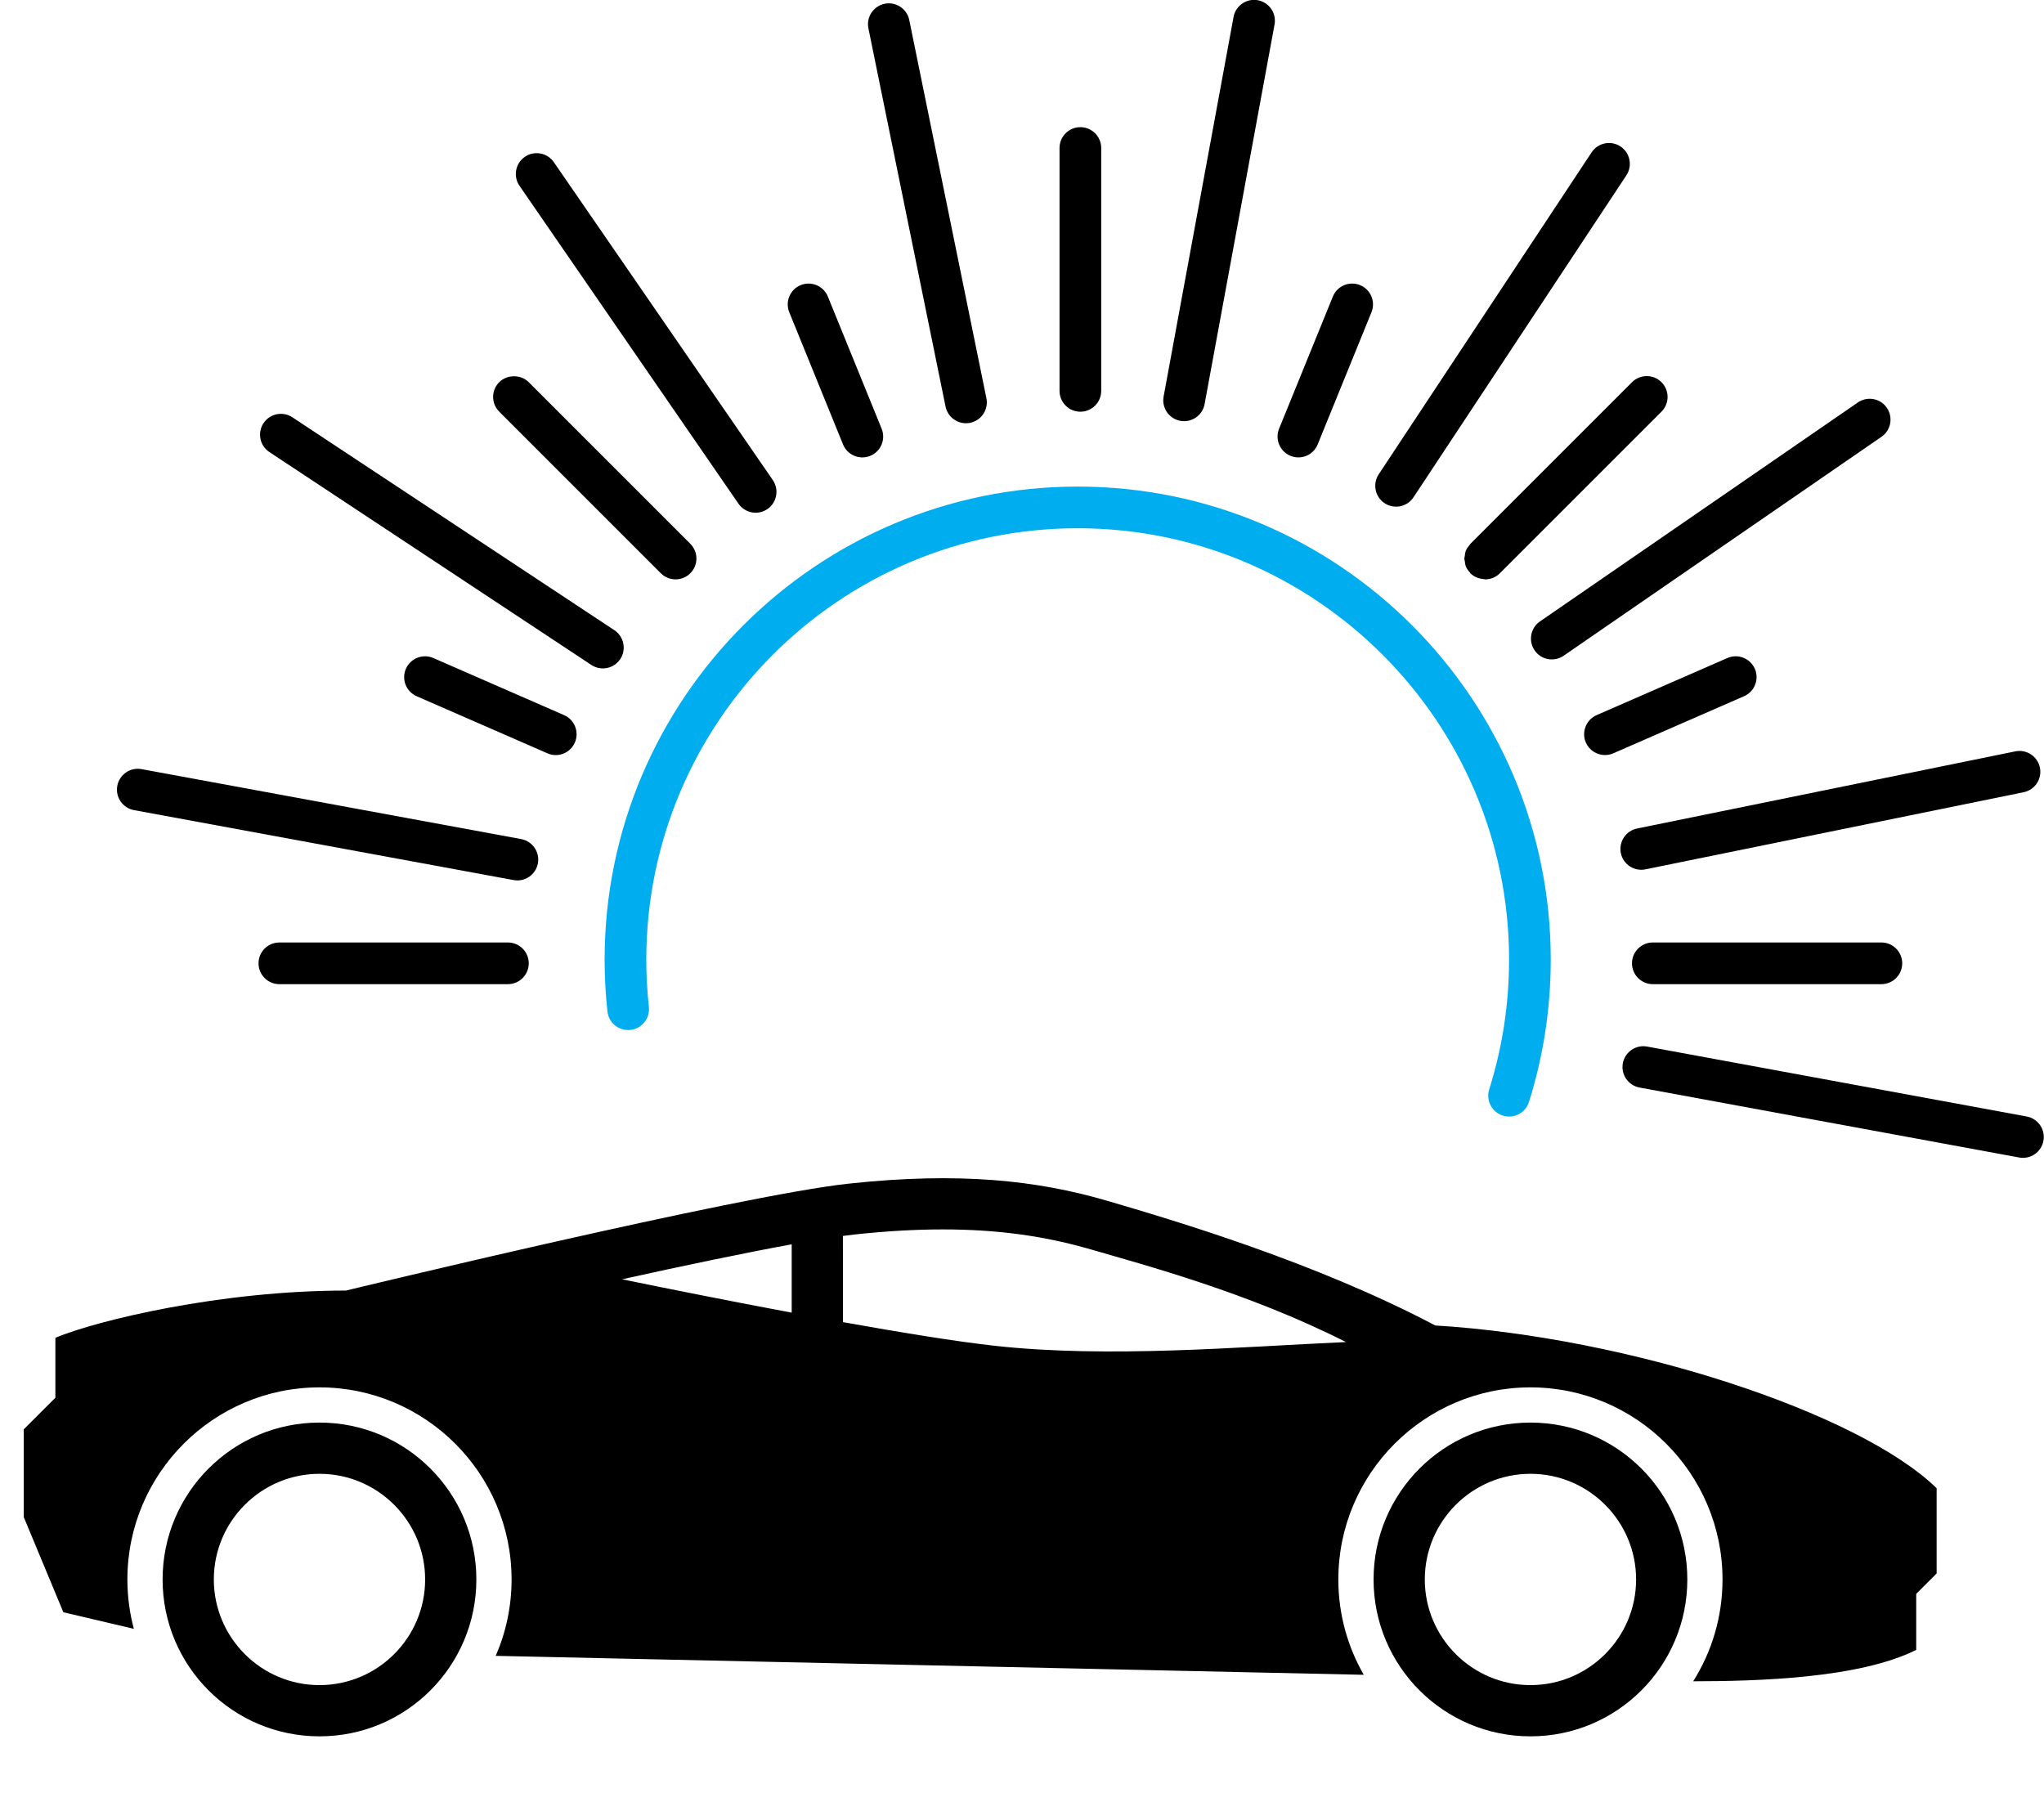
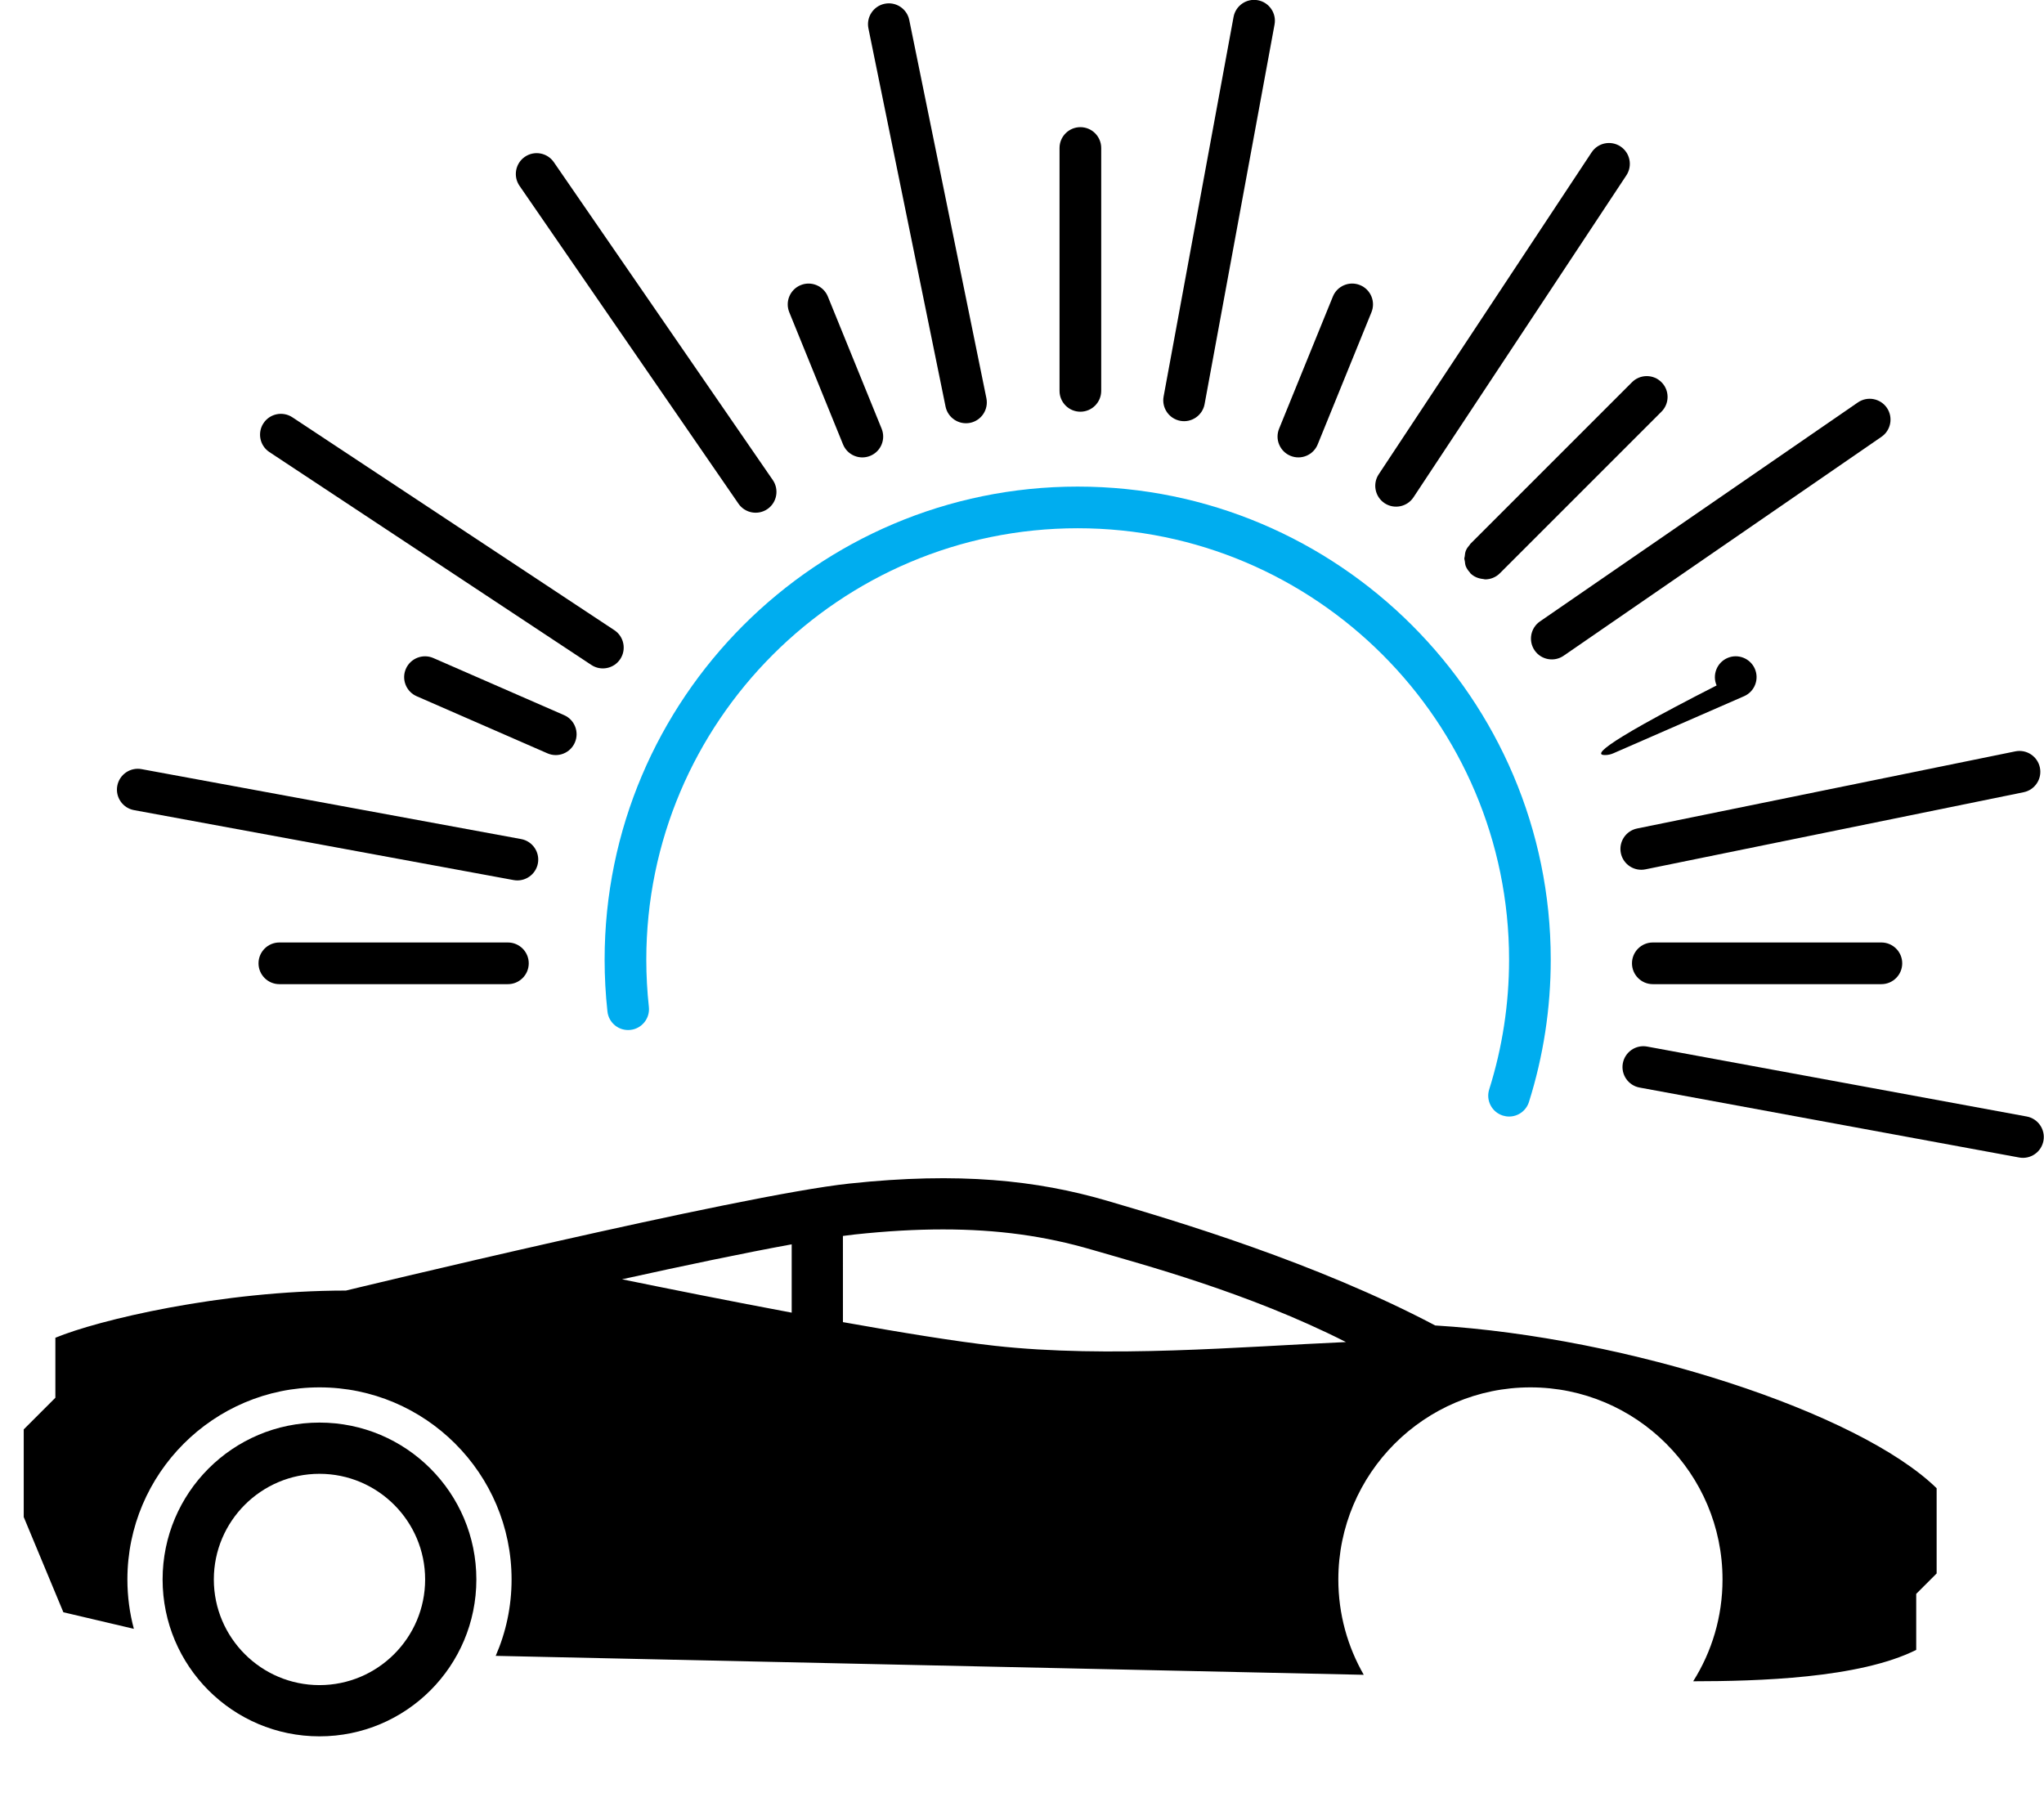
<svg xmlns="http://www.w3.org/2000/svg" version="1.1" id="Calque_1" x="0px" y="0px" width="142.8px" height="126.51px" viewBox="0 0 142.8 126.51" style="enable-background:new 0 0 142.8 126.51;" xml:space="preserve">
  <style type="text/css">
	.st0{fill:#00ADEF;}
</style>
  <path class="st0" d="M104.137,77.22c0.18,0.345,0.483,0.599,0.854,0.716  c0.142,0.045,0.289,0.068,0.438,0.068c0.638,0,1.195-0.409,1.389-1.019  c1.011-3.208,1.522-6.554,1.522-9.943c0-18.223-14.825-33.048-33.049-33.048  s-33.05,14.825-33.05,33.048c0,1.211,0.066,2.429,0.197,3.62c0.042,0.388,0.232,0.736,0.536,0.98  c0.302,0.242,0.679,0.351,1.068,0.31c0.387-0.042,0.733-0.232,0.978-0.536  c0.243-0.303,0.354-0.683,0.312-1.07c-0.118-1.087-0.179-2.199-0.179-3.304  c0-16.618,13.52-30.137,30.138-30.137s30.138,13.519,30.138,30.137c0,3.092-0.467,6.144-1.389,9.068  C103.923,76.481,103.957,76.875,104.137,77.22z" />
  <path d="M90.161,31.847c0.178,0.072,0.363,0.108,0.549,0.108c0.192,0,0.384-0.039,0.565-0.115  c0.358-0.151,0.637-0.433,0.783-0.793l3.756-9.233c0.146-0.36,0.145-0.756-0.007-1.115  c-0.151-0.358-0.433-0.636-0.793-0.782c-0.744-0.302-1.595,0.057-1.896,0.8l-3.757,9.233  c-0.146,0.36-0.145,0.756,0.007,1.114S89.802,31.701,90.161,31.847z" />
-   <path d="M112.13,52.75c0.194,0,0.392-0.039,0.58-0.122l9.136-3.989  c0.356-0.156,0.631-0.441,0.773-0.803c0.142-0.362,0.134-0.758-0.021-1.114  c-0.322-0.736-1.184-1.072-1.917-0.751l-9.135,3.989c-0.735,0.321-1.073,1.181-0.753,1.916v0  C111.032,52.424,111.568,52.75,112.13,52.75z" />
+   <path d="M112.13,52.75c0.194,0,0.392-0.039,0.58-0.122l9.136-3.989  c0.356-0.156,0.631-0.441,0.773-0.803c0.142-0.362,0.134-0.758-0.021-1.114  c-0.322-0.736-1.184-1.072-1.917-0.751c-0.735,0.321-1.073,1.181-0.753,1.916v0  C111.032,52.424,111.568,52.75,112.13,52.75z" />
  <path d="M58.897,31.048c0.146,0.36,0.425,0.642,0.783,0.793c0.182,0.077,0.373,0.115,0.565,0.115  c0.186,0,0.371-0.036,0.549-0.108c0.359-0.146,0.642-0.424,0.793-0.783s0.153-0.754,0.007-1.114  l-3.757-9.233c-0.302-0.743-1.151-1.102-1.896-0.8c-0.36,0.146-0.642,0.424-0.793,0.782  c-0.151,0.358-0.153,0.754-0.007,1.115L58.897,31.048z" />
  <path d="M39.409,49.961l-9.135-3.989c-0.733-0.32-1.595,0.016-1.917,0.751  c-0.155,0.356-0.163,0.751-0.021,1.114c0.143,0.362,0.417,0.647,0.773,0.803l9.136,3.989  c0.187,0.082,0.384,0.123,0.582,0.123c0.18,0,0.359-0.034,0.532-0.102  c0.361-0.142,0.646-0.416,0.802-0.773c0.155-0.356,0.163-0.751,0.021-1.113  C40.04,50.402,39.766,50.116,39.409,49.961z" />
  <path d="M102.727,37.991l-0-0c-0.022,0.022-0.03,0.052-0.05,0.075  c-0.109,0.123-0.207,0.254-0.267,0.403c-0.052,0.128-0.065,0.265-0.079,0.401  c-0.005,0.052-0.03,0.098-0.03,0.151c0,0.062,0.028,0.118,0.035,0.179  c0.016,0.126,0.025,0.253,0.073,0.372c0.063,0.153,0.162,0.289,0.275,0.415  c0.018,0.02,0.024,0.045,0.042,0.064c0.25,0.251,0.573,0.371,0.901,0.401  c0.044,0.004,0.085,0.025,0.129,0.025c0.187,0,0.373-0.036,0.548-0.107  c0.175-0.071,0.339-0.177,0.481-0.319v-0l11.291-11.291c0.274-0.275,0.426-0.641,0.426-1.029  s-0.151-0.754-0.426-1.029s-0.641-0.426-1.029-0.426s-0.755,0.151-1.029,0.426L102.728,37.991  C102.728,37.991,102.728,37.991,102.727,37.991z" />
  <path d="M115.47,65.844c-0.803,0-1.455,0.653-1.455,1.456s0.652,1.456,1.455,1.456h15.969  c0.803,0,1.456-0.653,1.456-1.456s-0.653-1.456-1.456-1.456H115.47z" />
  <path d="M36.94,67.3c0-0.803-0.653-1.456-1.456-1.456H19.517c-0.803,0-1.456,0.653-1.456,1.456  s0.653,1.456,1.456,1.456h15.968C36.287,68.756,36.94,68.102,36.94,67.3z" />
-   <path d="M46.169,40.05c0.284,0.284,0.656,0.426,1.029,0.426s0.745-0.142,1.029-0.426  c0.275-0.275,0.427-0.641,0.427-1.029c0-0.389-0.151-0.755-0.427-1.03L36.937,26.7  c-0.549-0.55-1.51-0.55-2.059,0c-0.275,0.275-0.427,0.641-0.427,1.031  c0,0.388,0.152,0.753,0.427,1.028L46.169,40.05z" />
  <path d="M75.478,28.763c0.803,0,1.456-0.653,1.456-1.456v-16.968c0-0.803-0.653-1.456-1.456-1.456  s-1.456,0.653-1.456,1.456v16.968C74.022,28.11,74.675,28.763,75.478,28.763z" />
  <path d="M82.461,29.401c0.789,0.145,1.55-0.379,1.696-1.168l4.887-26.522  c0.146-0.789-0.379-1.55-1.168-1.695c-0.789-0.146-1.55,0.378-1.696,1.168l-4.887,26.522  C81.148,28.495,81.672,29.256,82.461,29.401z" />
  <path d="M107.214,45.439c0.455,0.661,1.364,0.829,2.025,0.373l22.209-15.298  c0.661-0.455,0.828-1.364,0.373-2.025s-1.364-0.829-2.025-0.373L107.587,43.414  C106.926,43.87,106.759,44.778,107.214,45.439z" />
  <path d="M141.594,78.002l-26.522-4.887c-0.789-0.146-1.55,0.379-1.696,1.168  c-0.145,0.789,0.379,1.55,1.168,1.696l26.522,4.887c0.79,0.145,1.55-0.379,1.695-1.168  C142.907,78.908,142.383,78.148,141.594,78.002z" />
  <path d="M9.361,56.597l26.522,4.887c0.789,0.145,1.55-0.379,1.696-1.168  c0.145-0.789-0.379-1.55-1.168-1.696L9.889,53.733c-0.79-0.145-1.55,0.379-1.695,1.168  C8.048,55.691,8.572,56.452,9.361,56.597z" />
  <path d="M51.592,35.19c0.455,0.661,1.364,0.829,2.025,0.373c0.661-0.455,0.828-1.364,0.373-2.025  l-15.298-22.209c-0.455-0.661-1.364-0.828-2.025-0.373c-0.661,0.455-0.829,1.364-0.373,2.025  L51.592,35.19z" />
  <path d="M96.732,35.155c0.67,0.443,1.575,0.258,2.018-0.411l14.874-22.495  c0.443-0.67,0.258-1.575-0.412-2.017c-0.67-0.443-1.575-0.259-2.017,0.411L96.321,33.137  C95.878,33.806,96.063,34.712,96.732,35.155z" />
  <path d="M113.237,59.599c0.16,0.787,0.931,1.296,1.718,1.136l26.424-5.389  c0.787-0.16,1.296-0.931,1.135-1.718s-0.931-1.296-1.717-1.136l-26.424,5.389  C113.586,58.042,113.077,58.812,113.237,59.599z" />
  <path d="M18.82,31.582l22.495,14.874c0.669,0.443,1.575,0.258,2.018-0.411  c0.443-0.67,0.258-1.575-0.411-2.018L20.426,29.153c-0.67-0.443-1.575-0.258-2.017,0.412  C17.966,30.234,18.15,31.139,18.82,31.582z" />
  <path d="M66.059,28.404c0.16,0.786,0.931,1.296,1.718,1.136s1.296-0.931,1.136-1.718L63.524,1.398  c-0.16-0.787-0.931-1.296-1.718-1.135s-1.296,0.931-1.136,1.717L66.059,28.404z" />
  <g>
    <path d="M1.658,99.86v6.124l2.769,6.652L9.352,113.794c-0.295-1.1-0.452-2.259-0.452-3.449   c0-7.399,6.021-13.42,13.42-13.42s13.42,6.021,13.42,13.42c0,1.897-0.394,3.699-1.109,5.337   l60.645,1.324c-1.127-1.964-1.776-4.236-1.776-6.661c0-7.399,6.021-13.42,13.42-13.42   c7.403,0,13.42,6.021,13.42,13.42c0,2.612-0.747,5.05-2.049,7.113   c4.487-0.004,11.59-0.197,15.581-2.192v-3.914l1.427-1.427v-5.954   c-5.453-5.31-21.535-10.548-35.031-11.371c-8.332-4.397-18.117-7.305-22.962-8.723   c-4.849-1.414-10.289-2.013-17.969-1.19c-7.681,0.819-35.169,7.475-35.169,7.475   c-8.723,0-17.339,2.067-20.3,3.297v4.192L1.658,99.86z M58.889,86.346   c0.3-0.04,0.577-0.076,0.828-0.103c2.219-0.237,4.232-0.353,6.16-0.353   c3.793,0,7.108,0.452,10.423,1.423c3.534,1.033,10.893,2.979,17.732,6.446   c-7.394,0.331-16.623,1.141-24.554,0.259c-2.662-0.295-6.482-0.917-10.588-1.651   C58.889,92.367,58.889,86.346,58.889,86.346z M43.456,89.374c4.277-0.944,8.54-1.839,11.854-2.442   v4.773C51.106,90.917,46.865,90.072,43.456,89.374z" />
    <path d="M11.36,110.345c0,6.053,4.907,10.96,10.96,10.96s10.96-4.907,10.96-10.96   c0-6.053-4.907-10.96-10.96-10.96S11.36,104.292,11.36,110.345z M14.939,110.345   c0-4.07,3.311-7.381,7.381-7.381c4.07,0,7.381,3.311,7.381,7.381c0,4.07-3.311,7.381-7.381,7.381   C18.25,117.726,14.939,114.415,14.939,110.345z" />
-     <path d="M95.962,110.345c0,6.053,4.907,10.96,10.96,10.96c6.053,0,10.96-4.907,10.96-10.96   c0-6.053-4.907-10.96-10.96-10.96C100.869,99.385,95.962,104.292,95.962,110.345z M99.541,110.345   c0-4.07,3.311-7.381,7.381-7.381c4.07,0,7.381,3.311,7.381,7.381c0,4.07-3.311,7.381-7.381,7.381   C102.852,117.726,99.541,114.415,99.541,110.345z" />
  </g>
</svg>